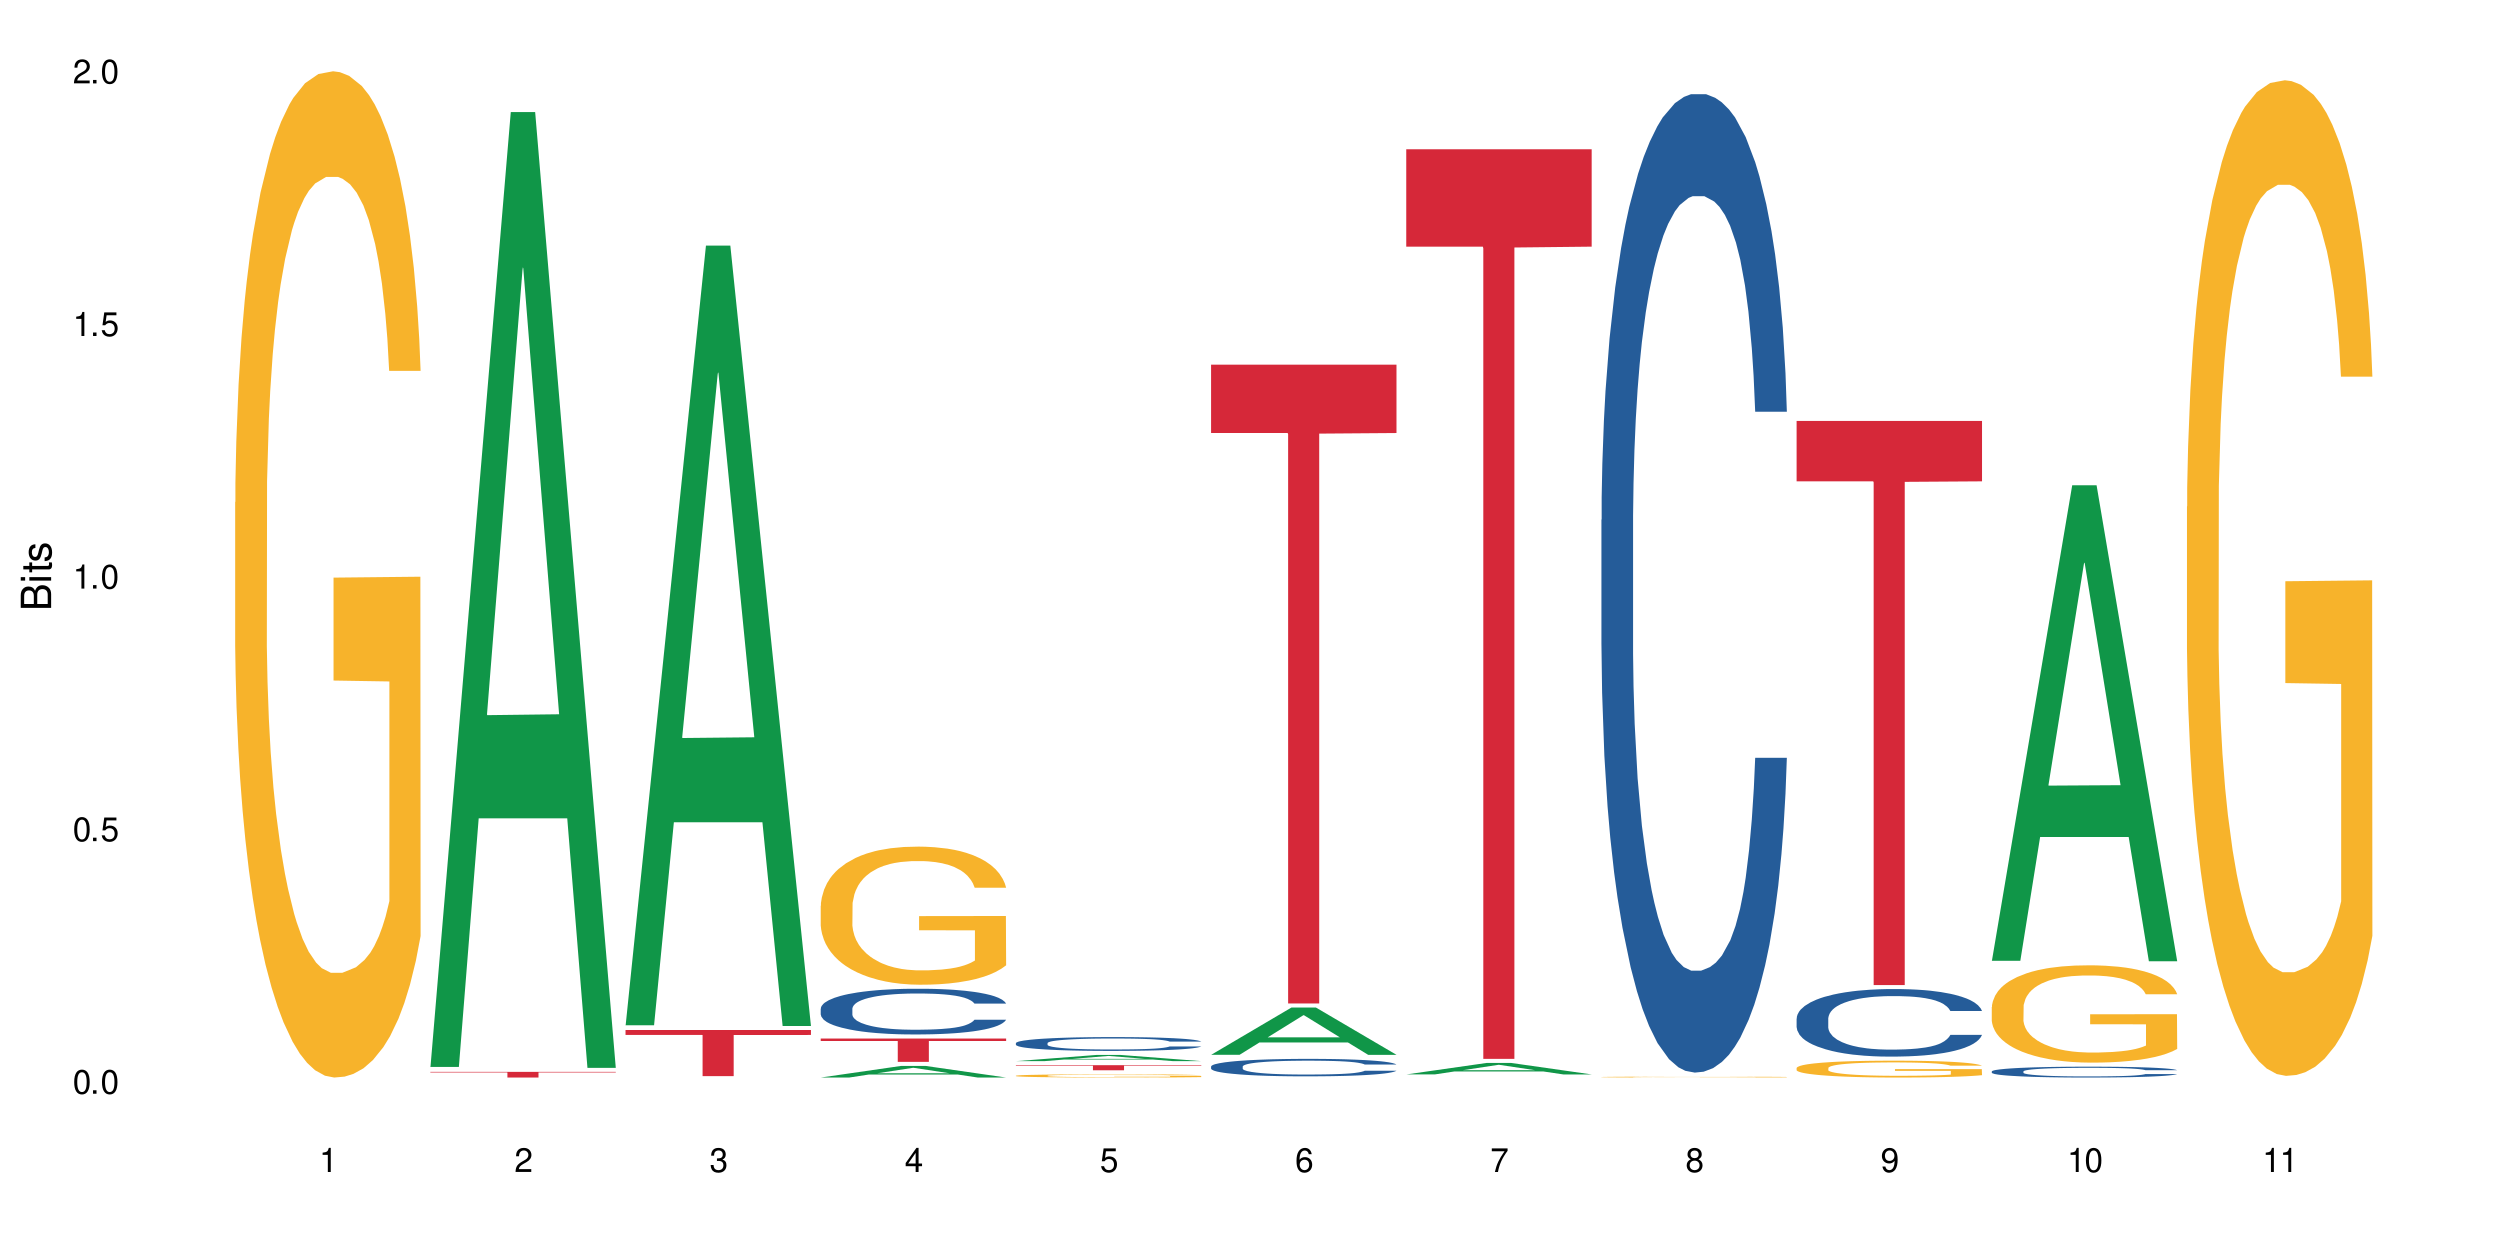
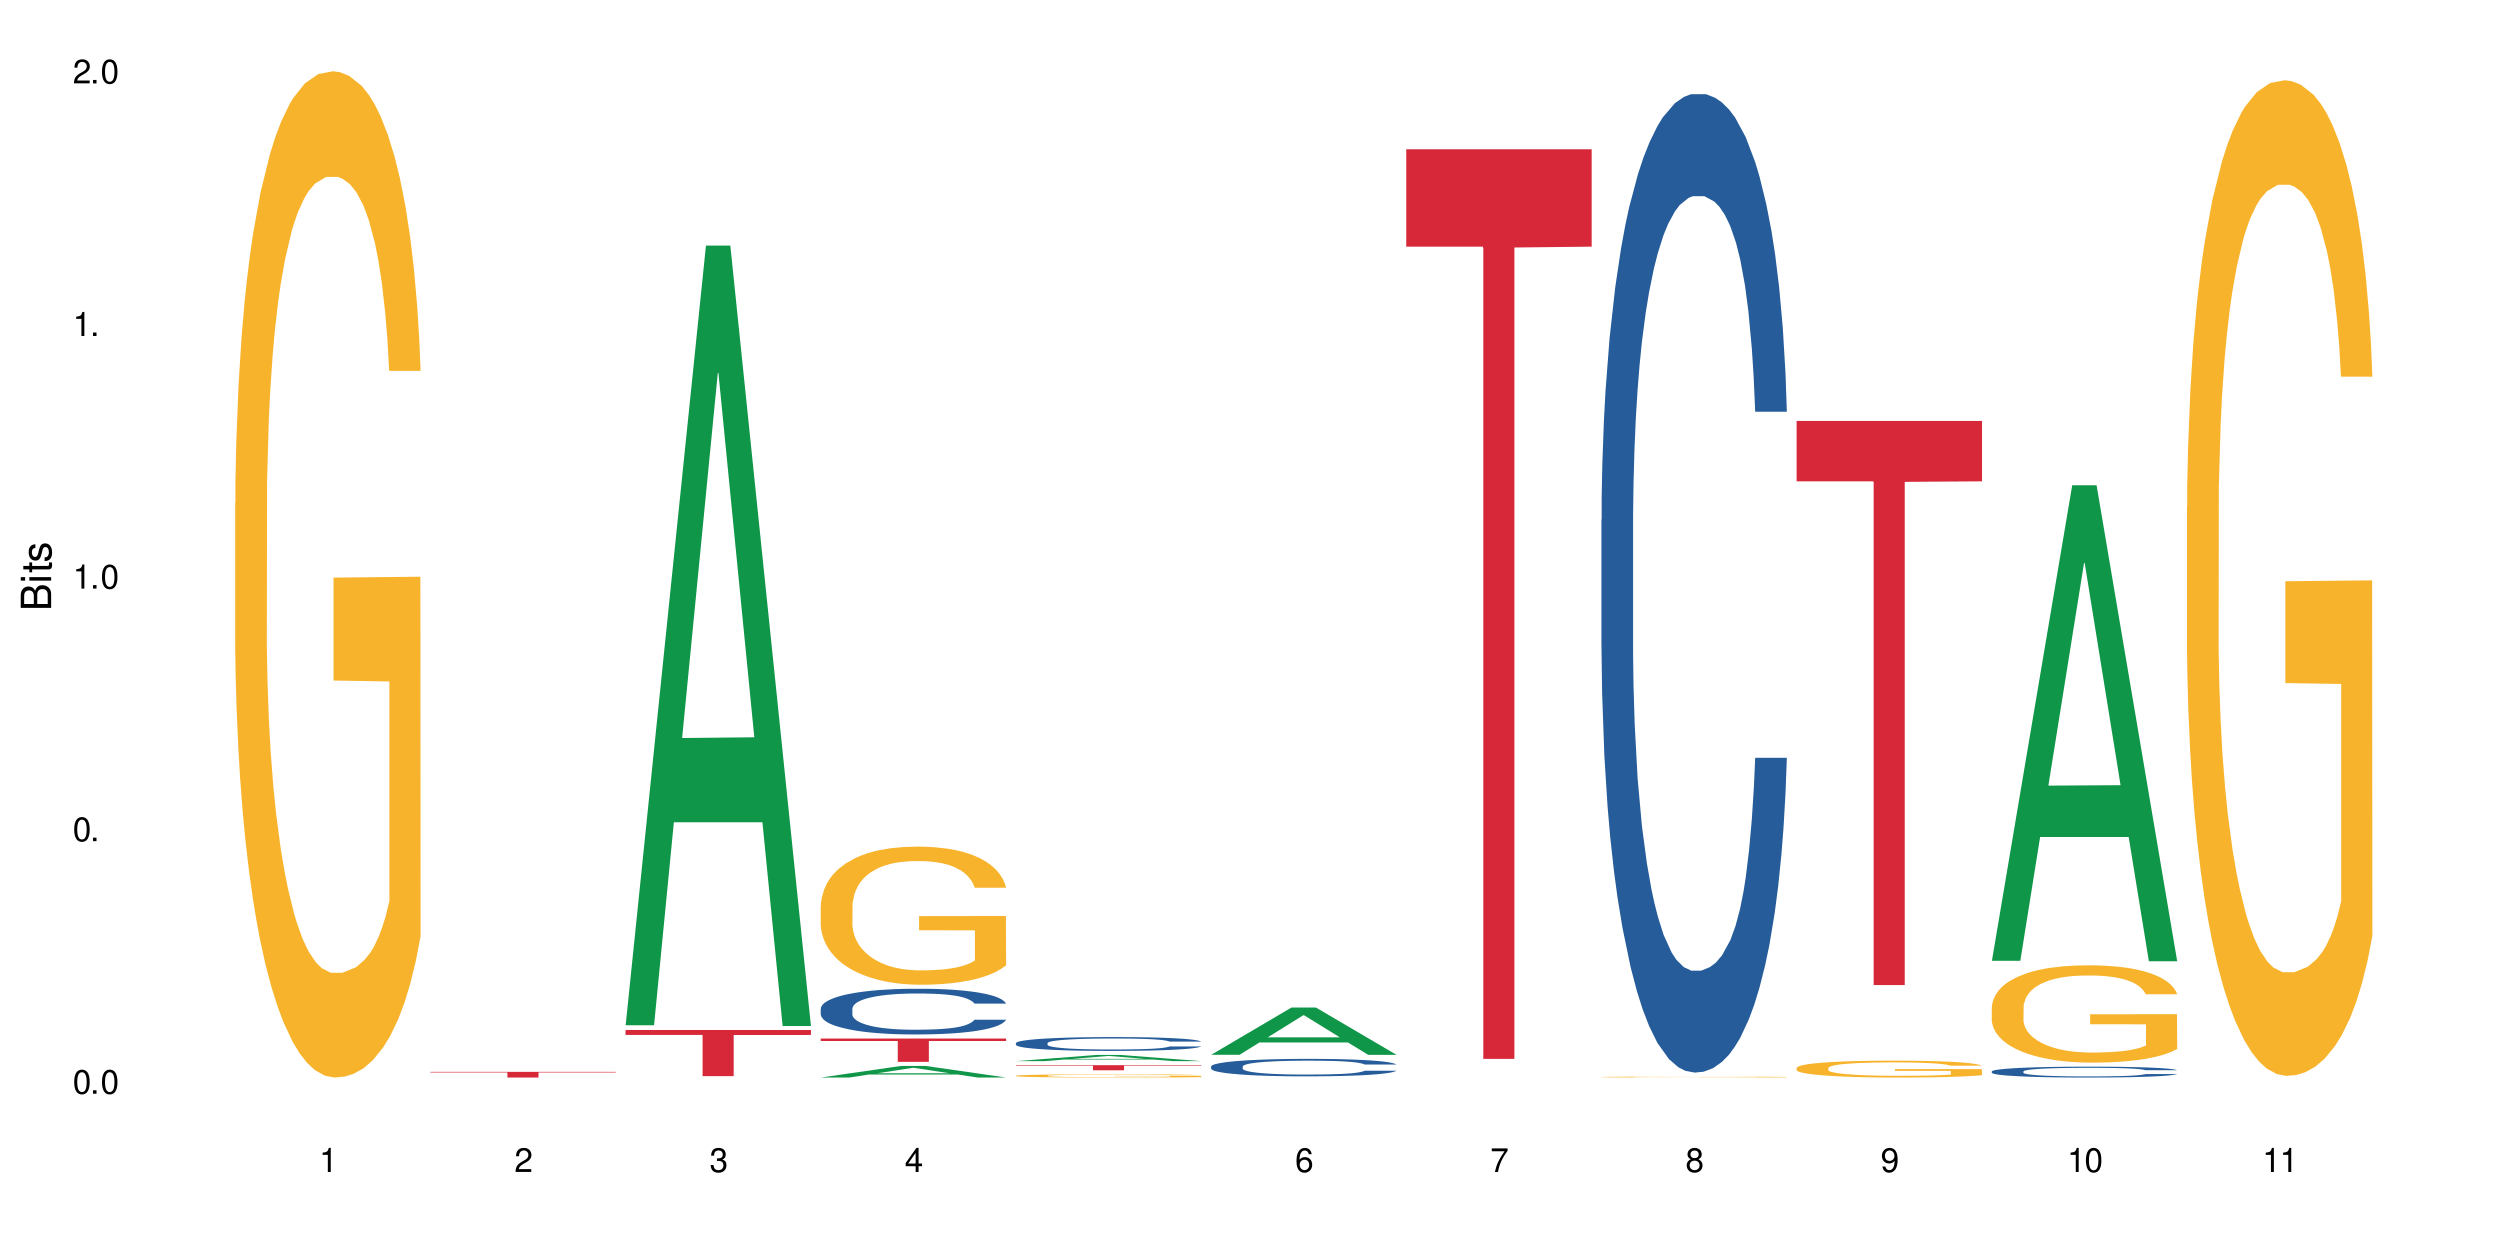
<svg xmlns="http://www.w3.org/2000/svg" xmlns:xlink="http://www.w3.org/1999/xlink" width="720" height="360" viewBox="0 0 720 360">
  <defs>
    <g>
      <g id="glyph-0-0">
</g>
      <g id="glyph-0-1">
        <path d="M 2.641 -6.938 C 2 -6.938 1.422 -6.656 1.078 -6.172 C 0.641 -5.562 0.406 -4.641 0.406 -3.359 C 0.406 -1.016 1.188 0.219 2.641 0.219 C 4.078 0.219 4.859 -1.016 4.859 -3.297 C 4.859 -4.641 4.656 -5.547 4.203 -6.172 C 3.844 -6.656 3.281 -6.938 2.641 -6.938 Z M 2.641 -6.188 C 3.547 -6.188 4 -5.25 4 -3.375 C 4 -1.406 3.562 -0.484 2.625 -0.484 C 1.734 -0.484 1.281 -1.438 1.281 -3.344 C 1.281 -5.25 1.734 -6.188 2.641 -6.188 Z M 2.641 -6.188 " />
      </g>
      <g id="glyph-0-2">
        <path d="M 1.828 -1 L 0.828 -1 L 0.828 0 L 1.828 0 Z M 1.828 -1 " />
      </g>
      <g id="glyph-0-3">
-         <path d="M 4.562 -6.797 L 1.062 -6.797 L 0.547 -3.094 L 1.328 -3.094 C 1.719 -3.562 2.047 -3.734 2.578 -3.734 C 3.484 -3.734 4.062 -3.109 4.062 -2.094 C 4.062 -1.125 3.484 -0.531 2.578 -0.531 C 1.828 -0.531 1.375 -0.906 1.188 -1.672 L 0.328 -1.672 C 0.453 -1.109 0.547 -0.844 0.75 -0.594 C 1.125 -0.078 1.828 0.219 2.594 0.219 C 3.969 0.219 4.922 -0.781 4.922 -2.219 C 4.922 -3.562 4.031 -4.484 2.719 -4.484 C 2.25 -4.484 1.859 -4.359 1.469 -4.062 L 1.734 -5.969 L 4.562 -5.969 Z M 4.562 -6.797 " />
-       </g>
+         </g>
      <g id="glyph-0-4">
        <path d="M 2.484 -4.938 L 2.484 0 L 3.328 0 L 3.328 -6.938 L 2.766 -6.938 C 2.469 -5.875 2.281 -5.734 0.984 -5.562 L 0.984 -4.938 Z M 2.484 -4.938 " />
      </g>
      <g id="glyph-0-5">
        <path d="M 4.859 -0.828 L 1.281 -0.828 C 1.359 -1.406 1.672 -1.781 2.5 -2.281 L 3.469 -2.828 C 4.406 -3.344 4.906 -4.062 4.906 -4.906 C 4.906 -5.484 4.672 -6.031 4.266 -6.406 C 3.859 -6.766 3.375 -6.938 2.719 -6.938 C 1.859 -6.938 1.219 -6.625 0.844 -6.031 C 0.609 -5.672 0.5 -5.234 0.484 -4.531 L 1.328 -4.531 C 1.359 -5.016 1.406 -5.281 1.531 -5.516 C 1.75 -5.938 2.188 -6.203 2.703 -6.203 C 3.469 -6.203 4.031 -5.641 4.031 -4.891 C 4.031 -4.344 3.719 -3.859 3.125 -3.516 L 2.234 -3 C 0.812 -2.172 0.406 -1.531 0.328 -0.016 L 4.859 -0.016 Z M 4.859 -0.828 " />
      </g>
      <g id="glyph-0-6">
        <path d="M 2.125 -3.188 L 2.578 -3.188 C 3.5 -3.188 3.984 -2.766 3.984 -1.922 C 3.984 -1.062 3.469 -0.531 2.594 -0.531 C 1.656 -0.531 1.203 -1 1.156 -2.016 L 0.312 -2.016 C 0.344 -1.453 0.438 -1.094 0.609 -0.781 C 0.953 -0.109 1.625 0.219 2.547 0.219 C 3.953 0.219 4.859 -0.625 4.859 -1.938 C 4.859 -2.828 4.516 -3.297 3.703 -3.594 C 4.344 -3.844 4.656 -4.328 4.656 -5.031 C 4.656 -6.219 3.875 -6.938 2.578 -6.938 C 1.203 -6.938 0.484 -6.172 0.453 -4.703 L 1.297 -4.703 C 1.312 -5.125 1.344 -5.359 1.453 -5.578 C 1.641 -5.969 2.062 -6.203 2.594 -6.203 C 3.344 -6.203 3.797 -5.75 3.797 -5 C 3.797 -4.516 3.609 -4.219 3.25 -4.047 C 3.016 -3.953 2.703 -3.922 2.125 -3.906 Z M 2.125 -3.188 " />
      </g>
      <g id="glyph-0-7">
        <path d="M 3.141 -1.672 L 3.141 0 L 3.984 0 L 3.984 -1.672 L 4.984 -1.672 L 4.984 -2.438 L 3.984 -2.438 L 3.984 -6.938 L 3.359 -6.938 L 0.266 -2.578 L 0.266 -1.672 Z M 3.141 -2.438 L 1 -2.438 L 3.141 -5.5 Z M 3.141 -2.438 " />
      </g>
      <g id="glyph-0-8">
        <path d="M 4.781 -5.125 C 4.609 -6.266 3.891 -6.938 2.844 -6.938 C 2.094 -6.938 1.422 -6.578 1.031 -5.953 C 0.594 -5.266 0.406 -4.422 0.406 -3.172 C 0.406 -2 0.578 -1.25 0.984 -0.641 C 1.359 -0.078 1.953 0.219 2.703 0.219 C 3.984 0.219 4.922 -0.75 4.922 -2.094 C 4.922 -3.375 4.062 -4.281 2.844 -4.281 C 2.172 -4.281 1.641 -4.031 1.281 -3.516 C 1.281 -5.234 1.828 -6.188 2.797 -6.188 C 3.391 -6.188 3.797 -5.797 3.938 -5.125 Z M 2.734 -3.531 C 3.547 -3.531 4.062 -2.953 4.062 -2.031 C 4.062 -1.156 3.484 -0.531 2.703 -0.531 C 1.922 -0.531 1.328 -1.188 1.328 -2.078 C 1.328 -2.938 1.906 -3.531 2.734 -3.531 Z M 2.734 -3.531 " />
      </g>
      <g id="glyph-0-9">
        <path d="M 4.984 -6.797 L 0.438 -6.797 L 0.438 -5.969 L 4.109 -5.969 C 2.5 -3.656 1.828 -2.234 1.328 0 L 2.219 0 C 2.594 -2.172 3.453 -4.047 4.984 -6.094 Z M 4.984 -6.797 " />
      </g>
      <g id="glyph-0-10">
        <path d="M 3.75 -3.656 C 4.469 -4.094 4.688 -4.438 4.688 -5.078 C 4.688 -6.172 3.844 -6.938 2.641 -6.938 C 1.438 -6.938 0.594 -6.172 0.594 -5.094 C 0.594 -4.438 0.812 -4.094 1.516 -3.656 C 0.734 -3.266 0.359 -2.703 0.359 -1.922 C 0.359 -0.656 1.281 0.219 2.641 0.219 C 3.984 0.219 4.922 -0.656 4.922 -1.922 C 4.922 -2.703 4.531 -3.266 3.75 -3.656 Z M 2.641 -6.188 C 3.359 -6.188 3.812 -5.75 3.812 -5.062 C 3.812 -4.406 3.344 -3.984 2.641 -3.984 C 1.922 -3.984 1.453 -4.406 1.453 -5.078 C 1.453 -5.75 1.922 -6.188 2.641 -6.188 Z M 2.641 -3.266 C 3.484 -3.266 4.062 -2.719 4.062 -1.906 C 4.062 -1.078 3.484 -0.531 2.625 -0.531 C 1.797 -0.531 1.219 -1.094 1.219 -1.906 C 1.219 -2.719 1.781 -3.266 2.641 -3.266 Z M 2.641 -3.266 " />
      </g>
      <g id="glyph-0-11">
        <path d="M 0.516 -1.578 C 0.672 -0.453 1.406 0.219 2.438 0.219 C 3.188 0.219 3.859 -0.141 4.266 -0.766 C 4.688 -1.453 4.891 -2.297 4.891 -3.547 C 4.891 -4.719 4.703 -5.453 4.312 -6.078 C 3.938 -6.641 3.344 -6.938 2.594 -6.938 C 1.297 -6.938 0.359 -5.969 0.359 -4.625 C 0.359 -3.344 1.234 -2.453 2.453 -2.453 C 3.094 -2.453 3.578 -2.672 4.016 -3.203 C 4 -1.484 3.469 -0.531 2.5 -0.531 C 1.906 -0.531 1.484 -0.906 1.359 -1.578 Z M 2.578 -6.203 C 3.375 -6.203 3.969 -5.531 3.969 -4.641 C 3.969 -3.797 3.391 -3.188 2.547 -3.188 C 1.734 -3.188 1.234 -3.766 1.234 -4.688 C 1.234 -5.562 1.797 -6.203 2.578 -6.203 Z M 2.578 -6.203 " />
      </g>
      <g id="glyph-1-0">
</g>
      <g id="glyph-1-1">
        <path d="M 0 -0.953 L 0 -4.891 C 0 -5.719 -0.234 -6.344 -0.734 -6.797 C -1.188 -7.234 -1.812 -7.469 -2.5 -7.469 C -3.547 -7.469 -4.188 -7 -4.625 -5.875 C -4.984 -6.688 -5.625 -7.094 -6.531 -7.094 C -7.172 -7.094 -7.734 -6.859 -8.141 -6.391 C -8.562 -5.922 -8.75 -5.344 -8.75 -4.5 L -8.75 -0.953 Z M -4.984 -2.062 L -7.766 -2.062 L -7.766 -4.219 C -7.766 -4.844 -7.688 -5.203 -7.453 -5.5 C -7.219 -5.812 -6.859 -5.969 -6.375 -5.969 C -5.891 -5.969 -5.531 -5.812 -5.297 -5.5 C -5.062 -5.203 -4.984 -4.844 -4.984 -4.219 Z M -0.984 -2.062 L -4 -2.062 L -4 -4.781 C -4 -5.766 -3.438 -6.359 -2.484 -6.359 C -1.547 -6.359 -0.984 -5.766 -0.984 -4.781 Z M -0.984 -2.062 " />
      </g>
      <g id="glyph-1-2">
        <path d="M -6.281 -1.797 L -6.281 -0.797 L 0 -0.797 L 0 -1.797 Z M -8.75 -1.797 L -8.75 -0.797 L -7.484 -0.797 L -7.484 -1.797 Z M -8.75 -1.797 " />
      </g>
      <g id="glyph-1-3">
        <path d="M -6.281 -3.047 L -6.281 -2.016 L -8.016 -2.016 L -8.016 -1.016 L -6.281 -1.016 L -6.281 -0.172 L -5.469 -0.172 L -5.469 -1.016 L -0.719 -1.016 C -0.078 -1.016 0.281 -1.453 0.281 -2.234 C 0.281 -2.5 0.25 -2.719 0.188 -3.047 L -0.641 -3.047 C -0.609 -2.906 -0.594 -2.766 -0.594 -2.562 C -0.594 -2.141 -0.719 -2.016 -1.156 -2.016 L -5.469 -2.016 L -5.469 -3.047 Z M -6.281 -3.047 " />
      </g>
      <g id="glyph-1-4">
        <path d="M -4.531 -5.25 C -5.766 -5.25 -6.469 -4.422 -6.469 -2.969 C -6.469 -1.516 -5.719 -0.562 -4.547 -0.562 C -3.562 -0.562 -3.094 -1.062 -2.734 -2.562 L -2.516 -3.484 C -2.344 -4.188 -2.094 -4.469 -1.641 -4.469 C -1.047 -4.469 -0.641 -3.875 -0.641 -3 C -0.641 -2.453 -0.797 -2 -1.062 -1.75 C -1.25 -1.594 -1.422 -1.531 -1.875 -1.469 L -1.875 -0.406 C -0.422 -0.453 0.281 -1.266 0.281 -2.922 C 0.281 -4.5 -0.5 -5.516 -1.719 -5.516 C -2.656 -5.516 -3.172 -4.984 -3.469 -3.734 L -3.703 -2.766 C -3.891 -1.953 -4.156 -1.609 -4.594 -1.609 C -5.188 -1.609 -5.547 -2.125 -5.547 -2.938 C -5.547 -3.75 -5.203 -4.172 -4.531 -4.203 Z M -4.531 -5.25 " />
      </g>
    </g>
  </defs>
  <rect x="-72" y="-36" width="864" height="432" fill="rgb(100%, 100%, 100%)" fill-opacity="1" />
  <path fill-rule="nonzero" fill="rgb(96.863%, 70.196%, 16.863%)" fill-opacity="1" d="M 67.73 144.652 L 67.797 144.387 L 67.797 139.094 L 68.055 127.184 L 68.707 110.777 L 69.555 97.277 L 70.465 86.691 L 71.051 81.133 L 72.027 73.195 L 72.875 67.371 L 75.023 55.461 L 77.762 44.348 L 79.258 39.582 L 80.949 35.082 L 83.359 30.055 L 84.469 28.203 L 87.855 23.965 L 91.695 21.32 L 95.93 20.527 L 97.883 20.789 L 100.555 21.848 L 104.199 24.762 L 106.285 27.406 L 107.91 30.055 L 109.605 33.496 L 111.688 38.789 L 113.645 45.141 L 115.207 51.492 L 116.77 59.43 L 118.07 67.902 L 119.18 77.164 L 120.156 88.281 L 120.742 97.543 L 121.133 106.805 L 112.078 106.805 L 111.559 97.543 L 110.973 90.398 L 109.996 81.664 L 109.02 75.312 L 108.043 70.281 L 106.219 63.402 L 104.656 59.168 L 102.703 55.461 L 100.812 53.078 L 98.664 51.492 L 97.363 50.961 L 93.91 50.961 L 90.785 52.816 L 88.961 54.934 L 87.66 57.051 L 85.836 61.02 L 84.727 64.195 L 84.078 66.312 L 82.125 74.516 L 80.82 81.93 L 80.105 86.957 L 79.191 94.898 L 78.543 102.043 L 77.824 112.629 L 77.434 120.57 L 76.914 138.566 L 76.848 186.207 L 77.043 196.262 L 77.434 207.113 L 77.957 216.641 L 78.738 226.699 L 79.52 234.375 L 80.887 244.695 L 82.059 251.578 L 82.969 256.078 L 84.727 263.223 L 85.445 265.605 L 87.137 270.367 L 88.895 274.074 L 91.047 277.25 L 92.672 278.836 L 95.277 280.16 L 98.598 280.16 L 102.508 278.574 L 104.98 276.457 L 106.676 274.34 L 107.781 272.484 L 109.148 269.574 L 110.125 266.926 L 111.039 264.016 L 112.145 259.516 L 112.145 196.262 L 96.059 195.996 L 96.059 166.355 L 121.066 166.09 L 121.133 269.574 L 119.766 276.719 L 118.07 283.602 L 116.441 288.895 L 114.75 293.395 L 112.34 298.422 L 110.387 301.598 L 107.391 305.305 L 104.656 307.688 L 101.789 309.273 L 99.25 310.066 L 96.254 310.332 L 93.586 309.805 L 90.719 308.215 L 88.441 306.098 L 86.355 303.453 L 84.273 300.012 L 81.668 294.453 L 79.973 289.953 L 78.215 284.395 L 76.457 277.777 L 74.895 270.633 L 73.852 265.074 L 72.812 258.723 L 71.703 250.781 L 70.66 241.785 L 69.879 233.578 L 69.164 224.316 L 68.645 215.582 L 68.121 203.672 L 67.859 194.145 L 67.73 185.941 Z M 67.73 144.652 " />
-   <path fill-rule="nonzero" fill="rgb(6.275%, 58.824%, 28.235%)" fill-opacity="1" d="M 123.941 307.281 L 124 307.023 L 147.105 32.281 L 154.125 32.281 L 177.344 307.539 L 169.184 307.539 L 163.367 235.688 L 137.863 235.688 L 132.156 307.281 L 123.941 307.281 L 140.316 205.965 L 161.027 205.707 L 150.699 77.254 L 150.586 76.992 L 150.473 77.77 L 140.258 205.707 L 140.316 205.965 Z M 123.941 307.281 " />
  <path fill-rule="nonzero" fill="rgb(83.922%, 15.686%, 22.353%)" fill-opacity="1" d="M 123.941 308.703 L 177.344 308.703 L 177.344 308.879 L 155.086 308.879 L 155.086 310.332 L 146.133 310.332 L 146.133 308.883 L 146.004 308.879 L 123.941 308.879 Z M 123.941 308.703 " />
  <path fill-rule="nonzero" fill="rgb(6.275%, 58.824%, 28.235%)" fill-opacity="1" d="M 180.152 295.273 L 180.211 295.062 L 203.316 70.73 L 210.336 70.73 L 233.555 295.484 L 225.395 295.484 L 219.578 236.816 L 194.074 236.816 L 188.371 295.273 L 180.152 295.273 L 196.527 212.547 L 217.238 212.336 L 206.91 107.449 L 206.797 107.238 L 206.684 107.871 L 196.473 212.336 L 196.527 212.547 Z M 180.152 295.273 " />
  <path fill-rule="nonzero" fill="rgb(83.922%, 15.686%, 22.353%)" fill-opacity="1" d="M 180.152 296.648 L 233.555 296.648 L 233.555 298.07 L 211.301 298.082 L 211.301 309.93 L 202.344 309.93 L 202.344 298.098 L 202.215 298.07 L 180.152 298.07 Z M 180.152 296.648 " />
  <path fill-rule="nonzero" fill="rgb(6.275%, 58.824%, 28.235%)" fill-opacity="1" d="M 236.367 310.328 L 236.422 310.324 L 259.527 306.984 L 266.547 306.984 L 289.766 310.332 L 281.609 310.332 L 275.789 309.457 L 250.285 309.457 L 244.582 310.328 L 236.367 310.328 L 252.738 309.098 L 273.449 309.094 L 263.121 307.531 L 263.008 307.527 L 262.895 307.539 L 252.684 309.094 L 252.738 309.098 Z M 236.367 310.328 " />
  <path fill-rule="nonzero" fill="rgb(14.51%, 36.078%, 60%)" fill-opacity="1" d="M 236.367 290.492 L 236.43 290.48 L 236.43 290.191 L 236.625 289.734 L 237.082 289.156 L 237.539 288.758 L 238.711 288.051 L 240.34 287.363 L 242.031 286.836 L 243.27 286.523 L 244.375 286.281 L 246.914 285.836 L 248.543 285.609 L 250.301 285.402 L 252.449 285.199 L 254.016 285.078 L 257.531 284.887 L 260.137 284.801 L 262.152 284.766 L 266.516 284.766 L 269.121 284.812 L 271.012 284.875 L 273.094 284.969 L 274.852 285.078 L 277.914 285.344 L 280.648 285.68 L 281.887 285.871 L 283.84 286.246 L 285.34 286.605 L 286.379 286.918 L 287.551 287.363 L 288.594 287.906 L 289.375 288.52 L 289.766 289.035 L 280.648 289.035 L 280.191 288.555 L 279.672 288.184 L 278.695 287.688 L 277.719 287.34 L 276.352 286.992 L 275.113 286.762 L 273.422 286.535 L 271.922 286.391 L 270.359 286.281 L 268.863 286.211 L 265.996 286.137 L 262.676 286.137 L 261.438 286.16 L 258.898 286.258 L 257.531 286.344 L 255.578 286.512 L 254.211 286.668 L 252.582 286.906 L 251.473 287.113 L 250.105 287.426 L 249.129 287.699 L 248.023 288.098 L 247.371 288.398 L 246.785 288.734 L 246.266 289.133 L 245.875 289.555 L 245.613 290 L 245.484 290.434 L 245.484 292.297 L 245.613 292.73 L 245.938 293.234 L 246.785 293.969 L 248.023 294.605 L 249.457 295.109 L 250.824 295.473 L 251.605 295.641 L 252.645 295.832 L 254.273 296.074 L 256.617 296.312 L 257.984 296.41 L 260.07 296.508 L 262.219 296.555 L 265.086 296.555 L 267.625 296.508 L 269.316 296.445 L 271.074 296.352 L 273.484 296.145 L 274.984 295.953 L 276.285 295.723 L 277.262 295.496 L 277.914 295.305 L 278.891 294.93 L 279.672 294.523 L 280.258 294.102 L 280.648 293.691 L 289.766 293.691 L 289.375 294.172 L 288.789 294.641 L 288.203 294.992 L 287.293 295.41 L 286.25 295.785 L 284.75 296.207 L 283.516 296.484 L 281.887 296.781 L 280.387 297.012 L 278.762 297.215 L 276.352 297.457 L 274.789 297.578 L 273.094 297.684 L 271.074 297.781 L 268.535 297.867 L 265.801 297.914 L 263.262 297.926 L 260.527 297.902 L 258.508 297.855 L 255.836 297.746 L 252.516 297.527 L 250.105 297.301 L 248.219 297.07 L 246.59 296.832 L 244.766 296.508 L 242.422 295.977 L 240.988 295.566 L 240.012 295.23 L 238.906 294.762 L 238.125 294.34 L 237.211 293.668 L 236.562 292.812 L 236.367 292.152 Z M 236.367 290.492 " />
  <path fill-rule="nonzero" fill="rgb(96.863%, 70.196%, 16.863%)" fill-opacity="1" d="M 236.367 260.863 L 236.43 260.824 L 236.43 260.098 L 236.691 258.465 L 237.344 256.211 L 238.188 254.359 L 239.102 252.906 L 239.688 252.145 L 240.664 251.055 L 241.512 250.254 L 243.66 248.621 L 246.395 247.094 L 247.891 246.441 L 249.586 245.824 L 251.996 245.133 L 253.102 244.879 L 256.488 244.297 L 260.332 243.934 L 264.562 243.824 L 266.516 243.859 L 269.188 244.008 L 272.836 244.406 L 274.918 244.77 L 276.547 245.133 L 278.238 245.605 L 280.324 246.332 L 282.277 247.203 L 283.84 248.074 L 285.402 249.164 L 286.707 250.328 L 287.812 251.598 L 288.789 253.125 L 289.375 254.395 L 289.766 255.668 L 280.715 255.668 L 280.191 254.395 L 279.605 253.414 L 278.629 252.215 L 277.652 251.344 L 276.676 250.652 L 274.852 249.711 L 273.289 249.129 L 271.336 248.621 L 269.449 248.293 L 267.301 248.074 L 265.996 248.004 L 262.543 248.004 L 259.418 248.258 L 257.594 248.547 L 256.293 248.836 L 254.469 249.383 L 253.363 249.82 L 252.711 250.109 L 250.758 251.234 L 249.457 252.254 L 248.738 252.941 L 247.828 254.031 L 247.176 255.012 L 246.461 256.465 L 246.07 257.555 L 245.547 260.027 L 245.484 266.566 L 245.68 267.945 L 246.07 269.434 L 246.59 270.742 L 247.371 272.121 L 248.152 273.176 L 249.52 274.594 L 250.691 275.539 L 251.605 276.156 L 253.363 277.137 L 254.078 277.465 L 255.773 278.117 L 257.531 278.625 L 259.68 279.062 L 261.309 279.277 L 263.914 279.461 L 267.234 279.461 L 271.141 279.242 L 273.617 278.953 L 275.309 278.66 L 276.418 278.406 L 277.785 278.008 L 278.762 277.645 L 279.672 277.246 L 280.781 276.629 L 280.781 267.945 L 264.695 267.91 L 264.695 263.84 L 289.699 263.805 L 289.766 278.008 L 288.398 278.988 L 286.707 279.934 L 285.078 280.66 L 283.383 281.277 L 280.977 281.969 L 279.02 282.402 L 276.023 282.91 L 273.289 283.238 L 270.426 283.457 L 267.887 283.566 L 264.891 283.602 L 262.219 283.531 L 259.355 283.312 L 257.074 283.02 L 254.992 282.656 L 252.906 282.184 L 250.301 281.422 L 248.609 280.805 L 246.852 280.043 L 245.094 279.133 L 243.527 278.152 L 242.488 277.391 L 241.445 276.52 L 240.34 275.43 L 239.297 274.195 L 238.516 273.066 L 237.797 271.797 L 237.277 270.598 L 236.758 268.961 L 236.496 267.656 L 236.367 266.527 Z M 236.367 260.863 " />
  <path fill-rule="nonzero" fill="rgb(83.922%, 15.686%, 22.353%)" fill-opacity="1" d="M 236.367 299.09 L 289.766 299.09 L 289.766 299.809 L 267.512 299.816 L 267.512 305.82 L 258.555 305.82 L 258.555 299.824 L 258.426 299.809 L 236.367 299.809 Z M 236.367 299.09 " />
  <path fill-rule="nonzero" fill="rgb(6.275%, 58.824%, 28.235%)" fill-opacity="1" d="M 292.578 305.609 L 292.633 305.609 L 315.738 303.828 L 322.758 303.828 L 345.977 305.609 L 337.82 305.609 L 332 305.145 L 306.496 305.145 L 300.793 305.609 L 292.578 305.609 L 308.949 304.953 L 329.66 304.949 L 319.336 304.117 L 319.219 304.117 L 319.105 304.121 L 308.895 304.949 L 308.949 304.953 Z M 292.578 305.609 " />
  <path fill-rule="nonzero" fill="rgb(14.51%, 36.078%, 60%)" fill-opacity="1" d="M 292.578 300.414 L 292.641 300.41 L 292.641 300.32 L 292.836 300.184 L 293.293 300.008 L 293.75 299.887 L 294.922 299.672 L 296.551 299.465 L 298.242 299.305 L 299.48 299.211 L 300.586 299.137 L 303.125 299.004 L 304.754 298.934 L 306.512 298.871 L 308.664 298.809 L 310.227 298.773 L 313.742 298.715 L 316.348 298.688 L 318.367 298.68 L 322.73 298.68 L 325.332 298.691 L 327.223 298.711 L 329.305 298.742 L 331.066 298.773 L 334.125 298.852 L 336.859 298.957 L 338.098 299.012 L 340.051 299.125 L 341.551 299.234 L 342.59 299.332 L 343.762 299.465 L 344.805 299.629 L 345.586 299.816 L 345.977 299.973 L 336.859 299.973 L 336.406 299.824 L 335.883 299.715 L 334.906 299.562 L 333.93 299.457 L 332.562 299.352 L 331.324 299.281 L 329.633 299.215 L 328.133 299.172 L 326.57 299.137 L 325.074 299.117 L 322.207 299.094 L 318.887 299.094 L 317.648 299.102 L 315.109 299.129 L 313.742 299.156 L 311.789 299.207 L 310.422 299.254 L 308.793 299.328 L 307.684 299.391 L 306.316 299.484 L 305.34 299.566 L 304.234 299.688 L 303.582 299.777 L 302.996 299.879 L 302.477 300 L 302.086 300.129 L 301.824 300.262 L 301.695 300.395 L 301.695 300.957 L 301.824 301.09 L 302.148 301.242 L 302.996 301.465 L 304.234 301.656 L 305.668 301.812 L 307.035 301.922 L 307.816 301.973 L 308.859 302.031 L 310.484 302.102 L 312.832 302.176 L 314.199 302.203 L 316.281 302.234 L 318.43 302.246 L 321.297 302.246 L 323.836 302.234 L 325.527 302.215 L 327.289 302.188 L 329.695 302.125 L 331.195 302.066 L 332.496 301.996 L 333.473 301.926 L 334.125 301.867 L 335.102 301.758 L 335.883 301.633 L 336.469 301.504 L 336.859 301.383 L 345.977 301.383 L 345.586 301.527 L 345 301.668 L 344.414 301.773 L 343.504 301.902 L 342.461 302.016 L 340.965 302.141 L 339.727 302.227 L 338.098 302.316 L 336.602 302.387 L 334.973 302.449 L 332.562 302.52 L 331 302.559 L 329.305 302.59 L 327.289 302.621 L 324.746 302.645 L 322.012 302.66 L 319.473 302.664 L 316.738 302.656 L 314.719 302.641 L 312.047 302.609 L 308.727 302.543 L 306.316 302.473 L 304.43 302.406 L 302.801 302.332 L 300.977 302.234 L 298.633 302.074 L 297.199 301.949 L 296.223 301.848 L 295.117 301.707 L 294.336 301.578 L 293.422 301.375 L 292.773 301.113 L 292.578 300.914 Z M 292.578 300.414 " />
  <path fill-rule="nonzero" fill="rgb(96.863%, 70.196%, 16.863%)" fill-opacity="1" d="M 292.578 309.801 L 292.641 309.801 L 292.641 309.781 L 292.902 309.746 L 293.555 309.691 L 294.398 309.648 L 295.312 309.613 L 295.898 309.598 L 296.875 309.57 L 297.723 309.555 L 299.871 309.516 L 302.605 309.48 L 304.105 309.465 L 305.797 309.449 L 308.207 309.434 L 309.312 309.426 L 312.699 309.414 L 316.543 309.406 L 320.773 309.402 L 322.73 309.402 L 325.398 309.406 L 329.047 309.418 L 331.129 309.426 L 332.758 309.434 L 334.449 309.445 L 336.535 309.461 L 338.488 309.48 L 341.613 309.527 L 342.918 309.555 L 344.023 309.586 L 345 309.621 L 345.586 309.648 L 345.977 309.68 L 336.926 309.68 L 336.406 309.648 L 335.82 309.625 L 334.84 309.598 L 333.863 309.578 L 332.887 309.562 L 331.066 309.539 L 329.5 309.527 L 327.547 309.516 L 325.66 309.508 L 323.512 309.504 L 322.207 309.5 L 318.758 309.5 L 315.629 309.508 L 313.809 309.512 L 312.504 309.52 L 310.68 309.531 L 309.574 309.543 L 308.922 309.551 L 306.969 309.574 L 305.668 309.602 L 304.949 309.617 L 304.039 309.641 L 303.387 309.664 L 302.672 309.699 L 302.281 309.723 L 301.758 309.781 L 301.695 309.934 L 301.891 309.965 L 302.281 310 L 302.801 310.031 L 303.582 310.062 L 304.363 310.09 L 305.73 310.121 L 306.902 310.145 L 307.816 310.16 L 309.574 310.18 L 310.289 310.188 L 311.984 310.203 L 313.742 310.215 L 315.891 310.227 L 317.52 310.23 L 320.125 310.234 L 323.445 310.234 L 327.352 310.23 L 329.828 310.223 L 331.52 310.219 L 332.629 310.211 L 333.996 310.203 L 334.973 310.191 L 335.883 310.184 L 336.992 310.168 L 336.992 309.965 L 320.906 309.965 L 320.906 309.871 L 345.914 309.871 L 345.977 310.203 L 344.609 310.227 L 342.918 310.246 L 341.289 310.262 L 339.598 310.277 L 337.188 310.293 L 335.234 310.305 L 332.238 310.316 L 329.5 310.324 L 326.637 310.328 L 324.098 310.332 L 318.43 310.332 L 315.566 310.324 L 313.285 310.32 L 311.203 310.309 L 309.117 310.301 L 306.512 310.281 L 304.82 310.266 L 303.062 310.25 L 301.305 310.227 L 299.742 310.207 L 297.656 310.168 L 296.551 310.141 L 295.508 310.113 L 294.727 310.086 L 294.008 310.055 L 293.488 310.027 L 292.969 309.992 L 292.707 309.961 L 292.578 309.934 Z M 292.578 309.801 " />
  <path fill-rule="nonzero" fill="rgb(83.922%, 15.686%, 22.353%)" fill-opacity="1" d="M 292.578 306.773 L 345.977 306.773 L 345.977 306.934 L 323.723 306.934 L 323.723 308.238 L 314.77 308.238 L 314.77 306.934 L 292.578 306.934 Z M 292.578 306.773 " />
  <path fill-rule="nonzero" fill="rgb(6.275%, 58.824%, 28.235%)" fill-opacity="1" d="M 348.789 303.781 L 348.844 303.77 L 371.953 290.16 L 378.969 290.16 L 402.188 303.793 L 394.031 303.793 L 388.211 300.234 L 362.711 300.234 L 357.004 303.781 L 348.789 303.781 L 365.164 298.762 L 385.871 298.75 L 375.547 292.387 L 375.434 292.375 L 375.316 292.414 L 365.105 298.75 L 365.164 298.762 Z M 348.789 303.781 " />
  <path fill-rule="nonzero" fill="rgb(14.51%, 36.078%, 60%)" fill-opacity="1" d="M 348.789 307.148 L 348.852 307.141 L 348.852 307.031 L 349.051 306.855 L 349.504 306.637 L 349.961 306.484 L 351.133 306.215 L 352.762 305.949 L 354.453 305.75 L 355.691 305.629 L 356.797 305.539 L 359.34 305.367 L 360.965 305.281 L 362.727 305.203 L 364.875 305.125 L 366.438 305.078 L 369.953 305.004 L 372.559 304.973 L 374.578 304.957 L 378.941 304.957 L 381.547 304.977 L 383.434 305 L 385.52 305.035 L 387.277 305.078 L 390.336 305.18 L 393.07 305.309 L 394.309 305.383 L 396.262 305.523 L 397.762 305.66 L 398.805 305.781 L 399.977 305.949 L 401.016 306.156 L 401.797 306.391 L 402.188 306.59 L 393.07 306.59 L 392.617 306.406 L 392.094 306.266 L 391.117 306.074 L 390.141 305.941 L 388.773 305.809 L 387.535 305.723 L 385.844 305.633 L 384.344 305.578 L 382.781 305.539 L 381.285 305.508 L 378.418 305.48 L 375.098 305.48 L 373.859 305.492 L 371.32 305.527 L 369.953 305.559 L 368 305.625 L 366.633 305.684 L 365.004 305.777 L 363.898 305.855 L 362.531 305.973 L 361.551 306.078 L 360.445 306.23 L 359.793 306.348 L 359.207 306.477 L 358.688 306.629 L 358.297 306.789 L 358.035 306.957 L 357.906 307.125 L 357.906 307.836 L 358.035 308 L 358.363 308.195 L 359.207 308.477 L 360.445 308.719 L 361.879 308.914 L 363.246 309.051 L 364.027 309.113 L 365.07 309.188 L 366.695 309.281 L 369.043 309.371 L 370.41 309.41 L 372.492 309.445 L 374.641 309.465 L 377.508 309.465 L 380.047 309.445 L 381.742 309.422 L 383.5 309.387 L 385.91 309.309 L 387.406 309.234 L 388.707 309.148 L 389.688 309.059 L 390.336 308.984 L 391.312 308.844 L 392.094 308.688 L 392.68 308.527 L 393.07 308.371 L 402.188 308.371 L 401.797 308.555 L 401.211 308.734 L 400.625 308.867 L 399.715 309.027 L 398.672 309.168 L 397.176 309.332 L 395.938 309.438 L 394.309 309.551 L 392.812 309.641 L 391.184 309.719 L 388.773 309.809 L 387.211 309.855 L 385.52 309.895 L 383.5 309.934 L 380.961 309.965 L 378.223 309.984 L 375.684 309.988 L 372.949 309.98 L 370.93 309.961 L 368.262 309.918 L 364.938 309.836 L 362.531 309.75 L 360.641 309.66 L 359.012 309.57 L 357.188 309.445 L 354.844 309.242 L 353.41 309.086 L 352.434 308.957 L 351.328 308.777 L 350.547 308.617 L 349.637 308.359 L 348.984 308.035 L 348.789 307.781 Z M 348.789 307.148 " />
-   <path fill-rule="nonzero" fill="rgb(83.922%, 15.686%, 22.353%)" fill-opacity="1" d="M 348.789 105.02 L 402.188 105.02 L 402.188 124.711 L 379.934 124.883 L 379.934 288.996 L 370.98 288.996 L 370.98 125.059 L 370.848 124.711 L 348.789 124.711 Z M 348.789 105.02 " />
-   <path fill-rule="nonzero" fill="rgb(6.275%, 58.824%, 28.235%)" fill-opacity="1" d="M 405 309.434 L 405.059 309.43 L 428.164 306.125 L 435.18 306.125 L 458.402 309.438 L 450.242 309.438 L 444.422 308.574 L 418.922 308.574 L 413.215 309.434 L 405 309.434 L 421.375 308.215 L 442.082 308.211 L 431.758 306.668 L 431.645 306.664 L 431.527 306.672 L 421.316 308.211 L 421.375 308.215 Z M 405 309.434 " />
  <path fill-rule="nonzero" fill="rgb(83.922%, 15.686%, 22.353%)" fill-opacity="1" d="M 405 42.996 L 458.402 42.996 L 458.402 71.035 L 436.145 71.281 L 436.145 304.961 L 427.191 304.961 L 427.191 71.527 L 427.062 71.035 L 405 71.035 Z M 405 42.996 " />
  <path fill-rule="nonzero" fill="rgb(14.51%, 36.078%, 60%)" fill-opacity="1" d="M 461.211 149.734 L 461.277 149.477 L 461.277 143.297 L 461.473 133.508 L 461.926 121.145 L 462.383 112.645 L 463.555 97.449 L 465.184 82.766 L 466.879 71.434 L 468.113 64.738 L 469.223 59.586 L 471.762 50.059 L 473.391 45.164 L 475.148 40.785 L 477.297 36.406 L 478.859 33.828 L 482.375 29.707 L 484.98 27.906 L 487 27.133 L 491.363 27.133 L 493.969 28.164 L 495.855 29.453 L 497.941 31.512 L 499.699 33.828 L 502.762 39.496 L 505.496 46.707 L 506.73 50.828 L 508.688 58.812 L 510.184 66.539 L 511.227 73.238 L 512.398 82.766 L 513.441 94.359 L 514.223 107.492 L 514.613 118.57 L 505.496 118.57 L 505.039 108.266 L 504.52 100.281 L 503.543 89.723 L 502.562 82.254 L 501.195 74.781 L 499.961 69.891 L 498.266 64.996 L 496.77 61.906 L 495.207 59.586 L 493.707 58.043 L 490.844 56.496 L 487.52 56.496 L 486.285 57.012 L 483.742 59.07 L 482.375 60.875 L 480.422 64.48 L 479.055 67.828 L 477.426 72.98 L 476.32 77.359 L 474.953 84.055 L 473.977 89.98 L 472.867 98.48 L 472.219 104.918 L 471.633 112.129 L 471.109 120.629 L 470.719 129.645 L 470.457 139.176 L 470.328 148.445 L 470.328 188.371 L 470.457 197.641 L 470.785 208.461 L 471.633 224.172 L 472.867 237.824 L 474.301 248.641 L 475.668 256.367 L 476.449 259.973 L 477.492 264.094 L 479.121 269.246 L 481.465 274.398 L 482.832 276.457 L 484.918 278.52 L 487.066 279.547 L 489.93 279.547 L 492.469 278.52 L 494.164 277.23 L 495.922 275.168 L 498.332 270.789 L 499.828 266.668 L 501.133 261.777 L 502.109 256.883 L 502.762 252.762 L 503.738 244.777 L 504.52 236.02 L 505.105 227.004 L 505.496 218.246 L 514.613 218.246 L 514.223 228.551 L 513.637 238.594 L 513.051 246.066 L 512.137 255.078 L 511.094 263.062 L 509.598 272.078 L 508.359 278.004 L 506.73 284.441 L 505.234 289.336 L 503.605 293.715 L 501.195 298.867 L 499.633 301.441 L 497.941 303.758 L 495.922 305.82 L 493.383 307.621 L 490.648 308.652 L 488.105 308.91 L 485.371 308.395 L 483.352 307.363 L 480.684 305.047 L 477.363 300.41 L 474.953 295.516 L 473.062 290.625 L 471.438 285.473 L 469.613 278.52 L 467.27 267.184 L 465.836 258.426 L 464.859 251.215 L 463.75 241.172 L 462.969 232.156 L 462.059 217.73 L 461.406 199.445 L 461.211 185.277 Z M 461.211 149.734 " />
  <path fill-rule="nonzero" fill="rgb(96.863%, 70.196%, 16.863%)" fill-opacity="1" d="M 461.211 310.184 L 461.277 310.184 L 461.277 310.18 L 461.535 310.168 L 462.188 310.156 L 463.035 310.145 L 463.945 310.133 L 464.531 310.129 L 465.508 310.121 L 466.355 310.117 L 468.504 310.105 L 471.242 310.098 L 472.738 310.09 L 474.43 310.086 L 476.84 310.082 L 477.949 310.082 L 481.336 310.078 L 485.176 310.074 L 494.035 310.074 L 497.68 310.078 L 499.766 310.082 L 501.391 310.082 L 503.086 310.086 L 505.168 310.09 L 507.125 310.098 L 508.688 310.102 L 510.25 310.109 L 511.551 310.117 L 512.66 310.125 L 513.637 310.137 L 514.223 310.145 L 514.613 310.152 L 505.559 310.152 L 505.039 310.145 L 504.453 310.137 L 503.477 310.129 L 502.5 310.125 L 501.523 310.117 L 499.699 310.113 L 498.137 310.109 L 496.184 310.105 L 494.293 310.102 L 484.266 310.102 L 482.441 310.105 L 481.141 310.105 L 479.316 310.109 L 478.207 310.113 L 477.559 310.117 L 475.602 310.121 L 474.301 310.129 L 473.586 310.133 L 472.672 310.141 L 472.023 310.148 L 471.305 310.156 L 470.914 310.164 L 470.395 310.18 L 470.328 310.223 L 470.523 310.23 L 470.914 310.242 L 471.438 310.25 L 473 310.266 L 474.367 310.273 L 475.539 310.281 L 476.449 310.285 L 478.207 310.289 L 478.926 310.293 L 480.617 310.297 L 482.375 310.301 L 484.523 310.305 L 495.988 310.305 L 498.461 310.301 L 500.156 310.301 L 501.262 310.297 L 502.629 310.297 L 503.605 310.293 L 504.52 310.293 L 505.625 310.289 L 505.625 310.23 L 489.539 310.23 L 489.539 310.203 L 514.547 310.203 L 514.613 310.297 L 513.246 310.301 L 511.551 310.309 L 509.922 310.312 L 508.23 310.316 L 505.82 310.32 L 503.867 310.324 L 500.871 310.328 L 498.137 310.332 L 484.199 310.332 L 481.922 310.328 L 479.836 310.328 L 477.754 310.324 L 475.148 310.316 L 473.453 310.312 L 469.938 310.305 L 468.375 310.297 L 467.332 310.293 L 466.289 310.285 L 465.184 310.281 L 464.141 310.27 L 463.359 310.266 L 462.645 310.258 L 462.121 310.25 L 461.602 310.238 L 461.34 310.23 L 461.211 310.223 Z M 461.211 310.184 " />
-   <path fill-rule="nonzero" fill="rgb(14.51%, 36.078%, 60%)" fill-opacity="1" d="M 517.422 293.32 L 517.488 293.305 L 517.488 292.879 L 517.684 292.203 L 518.141 291.348 L 518.594 290.762 L 519.766 289.711 L 521.395 288.699 L 523.09 287.918 L 524.324 287.453 L 525.434 287.098 L 527.973 286.441 L 529.602 286.105 L 531.359 285.801 L 533.508 285.5 L 535.07 285.32 L 538.586 285.039 L 541.191 284.914 L 543.211 284.859 L 547.574 284.859 L 550.18 284.93 L 552.066 285.02 L 554.152 285.16 L 555.91 285.32 L 558.973 285.715 L 561.707 286.211 L 562.945 286.496 L 564.898 287.047 L 566.395 287.578 L 567.438 288.043 L 568.609 288.699 L 569.652 289.5 L 570.434 290.406 L 570.824 291.172 L 561.707 291.172 L 561.25 290.461 L 560.73 289.91 L 559.754 289.18 L 558.777 288.664 L 557.41 288.148 L 556.172 287.812 L 554.477 287.473 L 552.98 287.258 L 551.418 287.098 L 549.918 286.992 L 547.055 286.887 L 543.734 286.887 L 542.496 286.922 L 539.957 287.062 L 538.586 287.188 L 536.633 287.438 L 535.266 287.668 L 533.637 288.023 L 532.531 288.324 L 531.164 288.789 L 530.188 289.195 L 529.078 289.785 L 528.43 290.227 L 527.844 290.727 L 527.32 291.312 L 526.93 291.934 L 526.672 292.594 L 526.539 293.234 L 526.539 295.988 L 526.672 296.629 L 526.996 297.375 L 527.844 298.457 L 529.078 299.402 L 530.512 300.148 L 531.879 300.68 L 532.66 300.93 L 533.703 301.215 L 535.332 301.57 L 537.676 301.926 L 539.043 302.066 L 541.129 302.211 L 543.277 302.281 L 546.141 302.281 L 548.684 302.211 L 550.375 302.121 L 552.133 301.98 L 554.543 301.676 L 556.039 301.391 L 557.344 301.055 L 558.32 300.715 L 558.973 300.434 L 559.949 299.883 L 560.73 299.277 L 561.316 298.656 L 561.707 298.051 L 570.824 298.051 L 570.434 298.762 L 569.848 299.453 L 569.262 299.969 L 568.348 300.594 L 567.309 301.145 L 565.809 301.766 L 564.57 302.176 L 562.945 302.617 L 561.445 302.957 L 559.816 303.258 L 557.41 303.613 L 555.844 303.793 L 554.152 303.953 L 552.133 304.094 L 549.594 304.219 L 546.859 304.289 L 544.32 304.309 L 541.582 304.273 L 539.566 304.199 L 536.895 304.039 L 533.574 303.723 L 531.164 303.383 L 529.273 303.047 L 527.648 302.691 L 525.824 302.211 L 523.48 301.426 L 522.047 300.824 L 521.07 300.324 L 519.961 299.633 L 519.18 299.012 L 518.27 298.016 L 517.617 296.754 L 517.422 295.773 Z M 517.422 293.32 " />
  <path fill-rule="nonzero" fill="rgb(96.863%, 70.196%, 16.863%)" fill-opacity="1" d="M 517.422 307.555 L 517.488 307.551 L 517.488 307.461 L 517.75 307.262 L 518.398 306.984 L 519.246 306.758 L 520.156 306.582 L 520.742 306.488 L 521.723 306.355 L 522.566 306.258 L 524.715 306.059 L 527.453 305.871 L 528.949 305.789 L 530.645 305.715 L 533.051 305.633 L 534.16 305.602 L 537.547 305.527 L 541.387 305.484 L 545.621 305.473 L 547.574 305.477 L 550.246 305.492 L 553.891 305.543 L 555.977 305.586 L 557.605 305.633 L 559.297 305.688 L 561.379 305.777 L 563.336 305.883 L 564.898 305.992 L 566.461 306.125 L 567.762 306.266 L 568.871 306.422 L 569.848 306.609 L 570.434 306.762 L 570.824 306.918 L 561.773 306.918 L 561.25 306.762 L 560.664 306.645 L 559.688 306.496 L 558.711 306.391 L 557.734 306.305 L 555.91 306.191 L 554.348 306.121 L 552.395 306.059 L 550.504 306.016 L 548.355 305.992 L 547.055 305.98 L 543.602 305.98 L 540.477 306.012 L 538.652 306.047 L 537.352 306.082 L 535.527 306.152 L 534.418 306.203 L 533.77 306.238 L 531.816 306.379 L 530.512 306.5 L 529.797 306.586 L 528.883 306.719 L 528.234 306.84 L 527.516 307.016 L 527.125 307.148 L 526.605 307.453 L 526.539 308.25 L 526.734 308.418 L 527.125 308.602 L 527.648 308.762 L 528.43 308.93 L 529.211 309.059 L 530.578 309.23 L 531.75 309.348 L 532.66 309.422 L 534.418 309.543 L 535.137 309.582 L 536.828 309.66 L 538.586 309.723 L 540.738 309.777 L 542.363 309.805 L 544.969 309.828 L 548.293 309.828 L 552.199 309.801 L 554.672 309.766 L 556.367 309.73 L 557.473 309.699 L 558.84 309.648 L 559.816 309.605 L 560.73 309.555 L 561.836 309.48 L 561.836 308.418 L 545.75 308.414 L 545.75 307.918 L 570.758 307.914 L 570.824 309.648 L 569.457 309.77 L 567.762 309.883 L 566.137 309.973 L 564.441 310.047 L 562.031 310.133 L 560.078 310.188 L 557.082 310.25 L 554.348 310.289 L 551.48 310.316 L 548.941 310.328 L 545.945 310.332 L 543.277 310.324 L 540.41 310.297 L 538.133 310.262 L 536.047 310.219 L 533.965 310.16 L 531.359 310.066 L 529.664 309.992 L 527.906 309.898 L 526.148 309.785 L 524.586 309.668 L 523.543 309.574 L 522.504 309.465 L 521.395 309.332 L 520.352 309.184 L 519.57 309.047 L 518.855 308.891 L 518.336 308.742 L 517.812 308.543 L 517.555 308.383 L 517.422 308.246 Z M 517.422 307.555 " />
  <path fill-rule="nonzero" fill="rgb(83.922%, 15.686%, 22.353%)" fill-opacity="1" d="M 517.422 121.234 L 570.824 121.234 L 570.824 138.625 L 548.566 138.777 L 548.566 283.695 L 539.613 283.695 L 539.613 138.93 L 539.484 138.625 L 517.422 138.625 Z M 517.422 121.234 " />
  <path fill-rule="nonzero" fill="rgb(6.275%, 58.824%, 28.235%)" fill-opacity="1" d="M 573.633 276.715 L 573.691 276.586 L 596.797 139.758 L 603.816 139.758 L 627.035 276.844 L 618.875 276.844 L 613.059 241.059 L 587.555 241.059 L 581.852 276.715 L 573.633 276.715 L 590.008 226.258 L 610.719 226.129 L 600.391 162.156 L 600.277 162.027 L 600.164 162.414 L 589.953 226.129 L 590.008 226.258 Z M 573.633 276.715 " />
  <path fill-rule="nonzero" fill="rgb(14.51%, 36.078%, 60%)" fill-opacity="1" d="M 573.633 308.566 L 573.699 308.562 L 573.699 308.492 L 573.895 308.383 L 574.352 308.246 L 574.805 308.152 L 575.98 307.984 L 577.605 307.82 L 579.301 307.695 L 580.539 307.621 L 581.645 307.562 L 584.184 307.457 L 585.812 307.402 L 587.57 307.355 L 589.719 307.305 L 591.281 307.277 L 594.801 307.23 L 597.402 307.211 L 599.422 307.203 L 603.785 307.203 L 606.391 307.215 L 608.281 307.23 L 610.363 307.25 L 612.121 307.277 L 615.184 307.34 L 617.918 307.422 L 619.156 307.465 L 621.109 307.555 L 622.605 307.641 L 623.648 307.715 L 624.82 307.82 L 625.863 307.949 L 626.645 308.094 L 627.035 308.219 L 617.918 308.219 L 617.461 308.105 L 616.941 308.016 L 615.965 307.898 L 614.988 307.816 L 613.621 307.73 L 612.383 307.68 L 610.688 307.625 L 609.191 307.59 L 607.629 307.562 L 606.129 307.547 L 603.266 307.527 L 599.945 307.527 L 598.707 307.535 L 596.168 307.559 L 594.801 307.578 L 592.844 307.617 L 591.477 307.656 L 589.852 307.711 L 588.742 307.762 L 587.375 307.836 L 586.398 307.902 L 585.293 307.996 L 584.641 308.066 L 584.055 308.148 L 583.531 308.242 L 583.141 308.34 L 582.883 308.445 L 582.75 308.551 L 582.75 308.992 L 582.883 309.098 L 583.207 309.215 L 584.055 309.391 L 585.293 309.543 L 586.723 309.664 L 588.09 309.75 L 588.871 309.789 L 589.914 309.836 L 591.543 309.891 L 593.887 309.949 L 595.254 309.973 L 597.34 309.996 L 599.488 310.008 L 602.355 310.008 L 604.895 309.996 L 606.586 309.98 L 608.344 309.957 L 610.754 309.91 L 612.254 309.863 L 613.555 309.809 L 614.531 309.754 L 615.184 309.707 L 616.16 309.621 L 616.941 309.523 L 617.527 309.422 L 617.918 309.324 L 627.035 309.324 L 626.645 309.441 L 626.059 309.551 L 625.473 309.633 L 624.559 309.734 L 623.52 309.824 L 622.02 309.922 L 620.785 309.988 L 619.156 310.062 L 617.656 310.113 L 616.031 310.164 L 613.621 310.223 L 612.059 310.25 L 610.363 310.273 L 608.344 310.297 L 605.805 310.316 L 603.07 310.328 L 600.531 310.332 L 597.793 310.328 L 595.777 310.316 L 593.105 310.289 L 589.785 310.238 L 587.375 310.184 L 585.488 310.129 L 583.859 310.07 L 582.035 309.996 L 579.691 309.867 L 578.258 309.773 L 577.281 309.691 L 576.176 309.582 L 575.391 309.48 L 574.48 309.32 L 573.828 309.117 L 573.633 308.961 Z M 573.633 308.566 " />
  <path fill-rule="nonzero" fill="rgb(96.863%, 70.196%, 16.863%)" fill-opacity="1" d="M 573.633 290.012 L 573.699 289.988 L 573.699 289.477 L 573.961 288.324 L 574.609 286.738 L 575.457 285.43 L 576.371 284.406 L 576.957 283.871 L 577.934 283.102 L 578.777 282.539 L 580.93 281.387 L 583.664 280.312 L 585.16 279.852 L 586.855 279.414 L 589.266 278.93 L 590.371 278.75 L 593.758 278.34 L 597.598 278.086 L 601.832 278.008 L 603.785 278.031 L 606.457 278.137 L 610.102 278.418 L 612.188 278.672 L 613.816 278.93 L 615.508 279.262 L 617.594 279.773 L 619.547 280.387 L 621.109 281.004 L 622.672 281.77 L 623.973 282.59 L 625.082 283.484 L 626.059 284.562 L 626.645 285.457 L 627.035 286.352 L 617.984 286.352 L 617.461 285.457 L 616.875 284.766 L 615.898 283.922 L 614.922 283.305 L 613.945 282.82 L 612.121 282.156 L 610.559 281.746 L 608.605 281.387 L 606.715 281.156 L 604.566 281.004 L 603.266 280.953 L 599.812 280.953 L 596.688 281.129 L 594.863 281.336 L 593.562 281.539 L 591.738 281.926 L 590.633 282.23 L 589.98 282.438 L 588.027 283.23 L 586.723 283.945 L 586.008 284.434 L 585.098 285.199 L 584.445 285.891 L 583.727 286.918 L 583.336 287.684 L 582.816 289.426 L 582.75 294.031 L 582.945 295.004 L 583.336 296.055 L 583.859 296.977 L 584.641 297.949 L 585.422 298.691 L 586.789 299.691 L 587.961 300.355 L 588.871 300.793 L 590.633 301.48 L 591.348 301.711 L 593.039 302.172 L 594.801 302.531 L 596.949 302.84 L 598.578 302.992 L 601.18 303.121 L 604.504 303.121 L 608.41 302.969 L 610.883 302.762 L 612.578 302.559 L 613.684 302.379 L 615.051 302.098 L 616.031 301.84 L 616.941 301.559 L 618.047 301.125 L 618.047 295.004 L 601.961 294.98 L 601.961 292.113 L 626.969 292.086 L 627.035 302.098 L 625.668 302.789 L 623.973 303.453 L 622.348 303.965 L 620.652 304.402 L 618.242 304.887 L 616.289 305.195 L 613.293 305.551 L 610.559 305.781 L 607.695 305.938 L 605.152 306.012 L 602.156 306.039 L 599.488 305.988 L 596.621 305.836 L 594.344 305.629 L 592.258 305.375 L 590.176 305.039 L 587.57 304.504 L 585.879 304.066 L 584.117 303.531 L 582.359 302.891 L 580.797 302.199 L 579.754 301.66 L 578.715 301.047 L 577.605 300.277 L 576.566 299.41 L 575.785 298.613 L 575.066 297.719 L 574.547 296.875 L 574.023 295.723 L 573.766 294.801 L 573.633 294.008 Z M 573.633 290.012 " />
  <path fill-rule="nonzero" fill="rgb(96.863%, 70.196%, 16.863%)" fill-opacity="1" d="M 629.848 145.926 L 629.91 145.664 L 629.91 140.426 L 630.172 128.645 L 630.824 112.406 L 631.668 99.055 L 632.582 88.578 L 633.168 83.078 L 634.145 75.223 L 634.992 69.461 L 637.141 57.68 L 639.875 46.68 L 641.371 41.969 L 643.066 37.516 L 645.477 32.539 L 646.582 30.707 L 649.969 26.52 L 653.812 23.898 L 658.043 23.113 L 659.996 23.375 L 662.668 24.422 L 666.316 27.305 L 668.398 29.922 L 670.027 32.539 L 671.719 35.945 L 673.805 41.184 L 675.758 47.465 L 677.32 53.75 L 678.883 61.605 L 680.188 69.988 L 681.293 79.152 L 682.27 90.148 L 682.855 99.316 L 683.246 108.48 L 674.195 108.48 L 673.672 99.316 L 673.086 92.246 L 672.109 83.602 L 671.133 77.32 L 670.156 72.344 L 668.332 65.535 L 666.77 61.344 L 664.816 57.68 L 662.93 55.324 L 660.777 53.75 L 659.477 53.227 L 656.023 53.227 L 652.898 55.059 L 651.074 57.156 L 649.773 59.25 L 647.949 63.18 L 646.844 66.32 L 646.191 68.414 L 644.238 76.531 L 642.934 83.867 L 642.219 88.84 L 641.309 96.695 L 640.656 103.766 L 639.941 114.242 L 639.551 122.098 L 639.027 139.902 L 638.965 187.039 L 639.16 196.988 L 639.551 207.727 L 640.07 217.152 L 640.852 227.105 L 641.633 234.699 L 643 244.91 L 644.172 251.719 L 645.086 256.172 L 646.844 263.242 L 647.559 265.598 L 649.254 270.312 L 651.012 273.977 L 653.16 277.117 L 654.789 278.691 L 657.395 280 L 660.715 280 L 664.621 278.43 L 667.098 276.332 L 668.789 274.238 L 669.895 272.406 L 671.266 269.523 L 672.242 266.906 L 673.152 264.027 L 674.258 259.574 L 674.258 196.988 L 658.176 196.727 L 658.176 167.398 L 683.18 167.137 L 683.246 269.523 L 681.879 276.594 L 680.188 283.402 L 678.559 288.641 L 676.863 293.094 L 674.453 298.066 L 672.5 301.211 L 669.504 304.875 L 666.77 307.234 L 663.906 308.805 L 661.367 309.59 L 658.371 309.852 L 655.699 309.328 L 652.836 307.758 L 650.555 305.66 L 648.473 303.043 L 646.387 299.641 L 643.781 294.141 L 642.09 289.688 L 640.332 284.188 L 638.57 277.645 L 637.008 270.574 L 635.969 265.074 L 634.926 258.789 L 633.816 250.934 L 632.777 242.031 L 631.996 233.91 L 631.277 224.746 L 630.758 216.105 L 630.238 204.32 L 629.977 194.895 L 629.848 186.777 Z M 629.848 145.926 " />
  <g fill="rgb(0%, 0%, 0%)" fill-opacity="1">
    <use xlink:href="#glyph-0-1" x="20.965" y="314.993" />
    <use xlink:href="#glyph-0-2" x="25.965" y="314.993" />
    <use xlink:href="#glyph-0-1" x="28.965" y="314.993" />
  </g>
  <g fill="rgb(0%, 0%, 0%)" fill-opacity="1">
    <use xlink:href="#glyph-0-1" x="20.965" y="242.251" />
    <use xlink:href="#glyph-0-2" x="25.965" y="242.251" />
    <use xlink:href="#glyph-0-3" x="28.965" y="242.251" />
  </g>
  <g fill="rgb(0%, 0%, 0%)" fill-opacity="1">
    <use xlink:href="#glyph-0-4" x="20.965" y="169.509" />
    <use xlink:href="#glyph-0-2" x="25.965" y="169.509" />
    <use xlink:href="#glyph-0-1" x="28.965" y="169.509" />
  </g>
  <g fill="rgb(0%, 0%, 0%)" fill-opacity="1">
    <use xlink:href="#glyph-0-4" x="20.965" y="96.767" />
    <use xlink:href="#glyph-0-2" x="25.965" y="96.767" />
    <use xlink:href="#glyph-0-3" x="28.965" y="96.767" />
  </g>
  <g fill="rgb(0%, 0%, 0%)" fill-opacity="1">
    <use xlink:href="#glyph-0-5" x="20.965" y="24.024" />
    <use xlink:href="#glyph-0-2" x="25.965" y="24.024" />
    <use xlink:href="#glyph-0-1" x="28.965" y="24.024" />
  </g>
  <g fill="rgb(0%, 0%, 0%)" fill-opacity="1">
    <use xlink:href="#glyph-0-4" x="91.93" y="337.532" />
  </g>
  <g fill="rgb(0%, 0%, 0%)" fill-opacity="1">
    <use xlink:href="#glyph-0-5" x="148.145" y="337.532" />
  </g>
  <g fill="rgb(0%, 0%, 0%)" fill-opacity="1">
    <use xlink:href="#glyph-0-6" x="204.355" y="337.532" />
  </g>
  <g fill="rgb(0%, 0%, 0%)" fill-opacity="1">
    <use xlink:href="#glyph-0-7" x="260.566" y="337.532" />
  </g>
  <g fill="rgb(0%, 0%, 0%)" fill-opacity="1">
    <use xlink:href="#glyph-0-3" x="316.777" y="337.532" />
  </g>
  <g fill="rgb(0%, 0%, 0%)" fill-opacity="1">
    <use xlink:href="#glyph-0-8" x="372.988" y="337.532" />
  </g>
  <g fill="rgb(0%, 0%, 0%)" fill-opacity="1">
    <use xlink:href="#glyph-0-9" x="429.199" y="337.532" />
  </g>
  <g fill="rgb(0%, 0%, 0%)" fill-opacity="1">
    <use xlink:href="#glyph-0-10" x="485.41" y="337.532" />
  </g>
  <g fill="rgb(0%, 0%, 0%)" fill-opacity="1">
    <use xlink:href="#glyph-0-11" x="541.625" y="337.532" />
  </g>
  <g fill="rgb(0%, 0%, 0%)" fill-opacity="1">
    <use xlink:href="#glyph-0-4" x="595.336" y="337.532" />
    <use xlink:href="#glyph-0-1" x="600.336" y="337.532" />
  </g>
  <g fill="rgb(0%, 0%, 0%)" fill-opacity="1">
    <use xlink:href="#glyph-0-4" x="651.547" y="337.532" />
    <use xlink:href="#glyph-0-4" x="656.547" y="337.532" />
  </g>
  <g fill="rgb(0%, 0%, 0%)" fill-opacity="1">
    <use xlink:href="#glyph-1-1" x="14.725" y="176.012" />
    <use xlink:href="#glyph-1-2" x="14.725" y="168.012" />
    <use xlink:href="#glyph-1-3" x="14.725" y="165.012" />
    <use xlink:href="#glyph-1-4" x="14.725" y="162.012" />
  </g>
</svg>